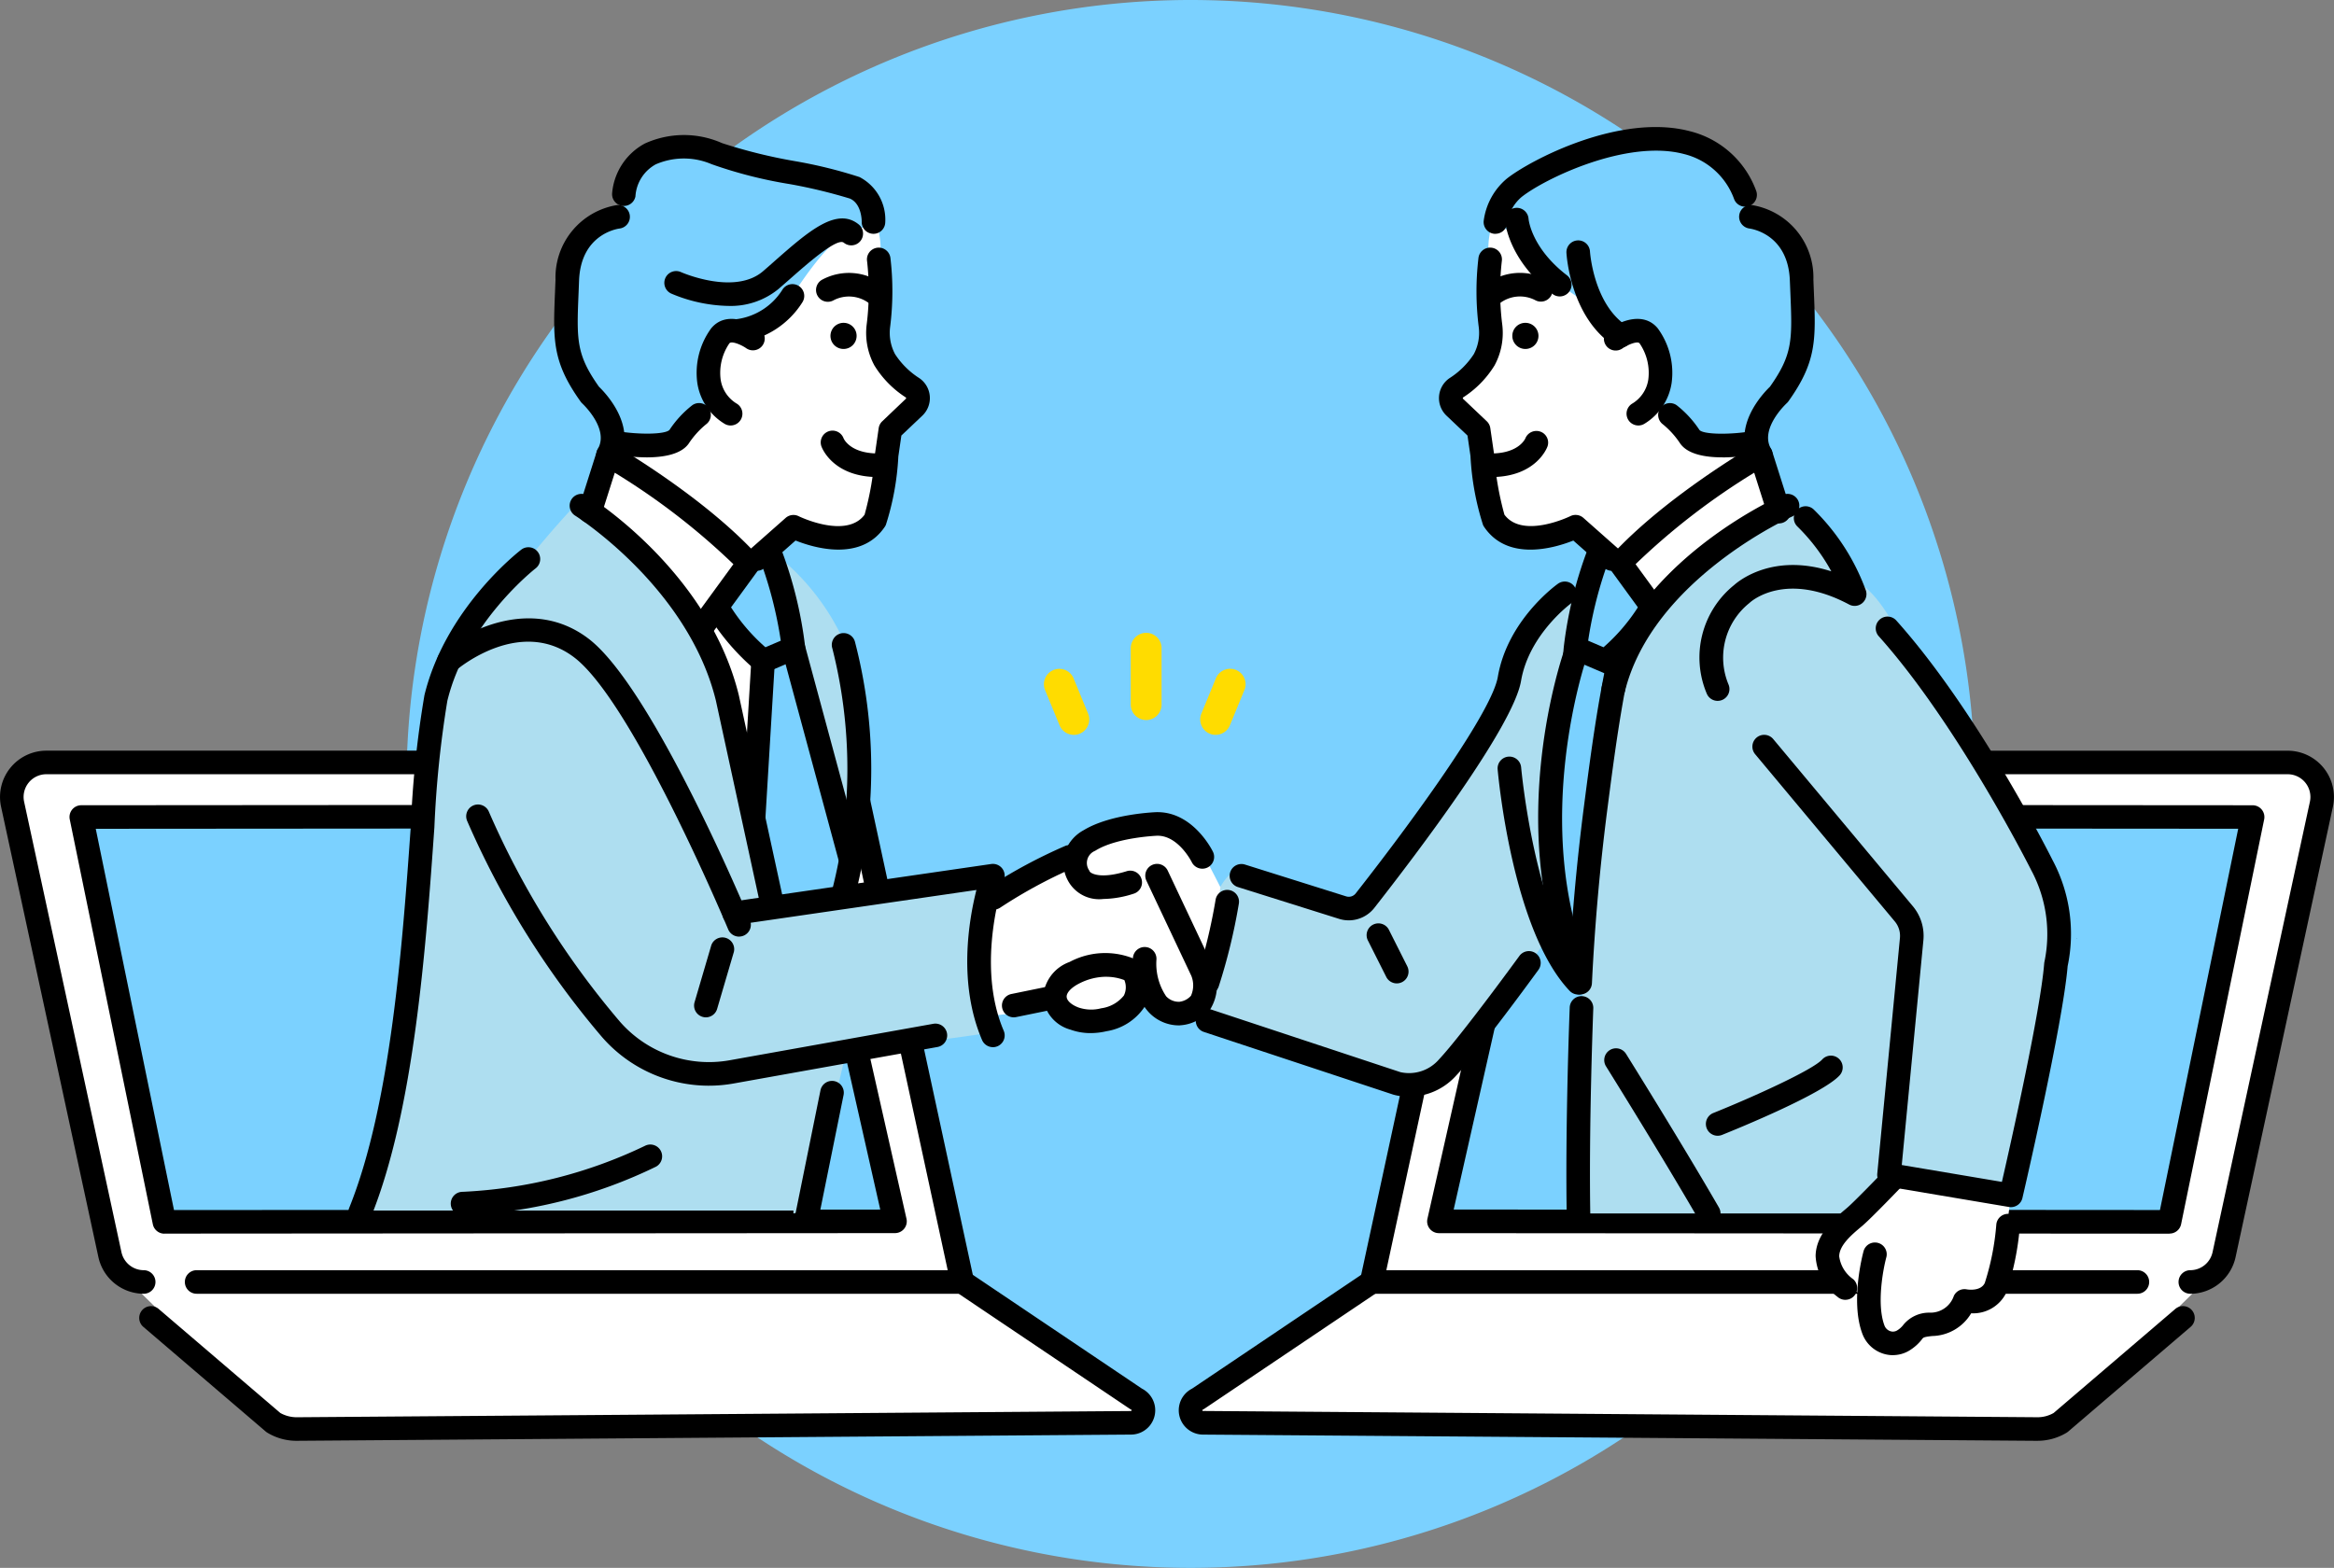
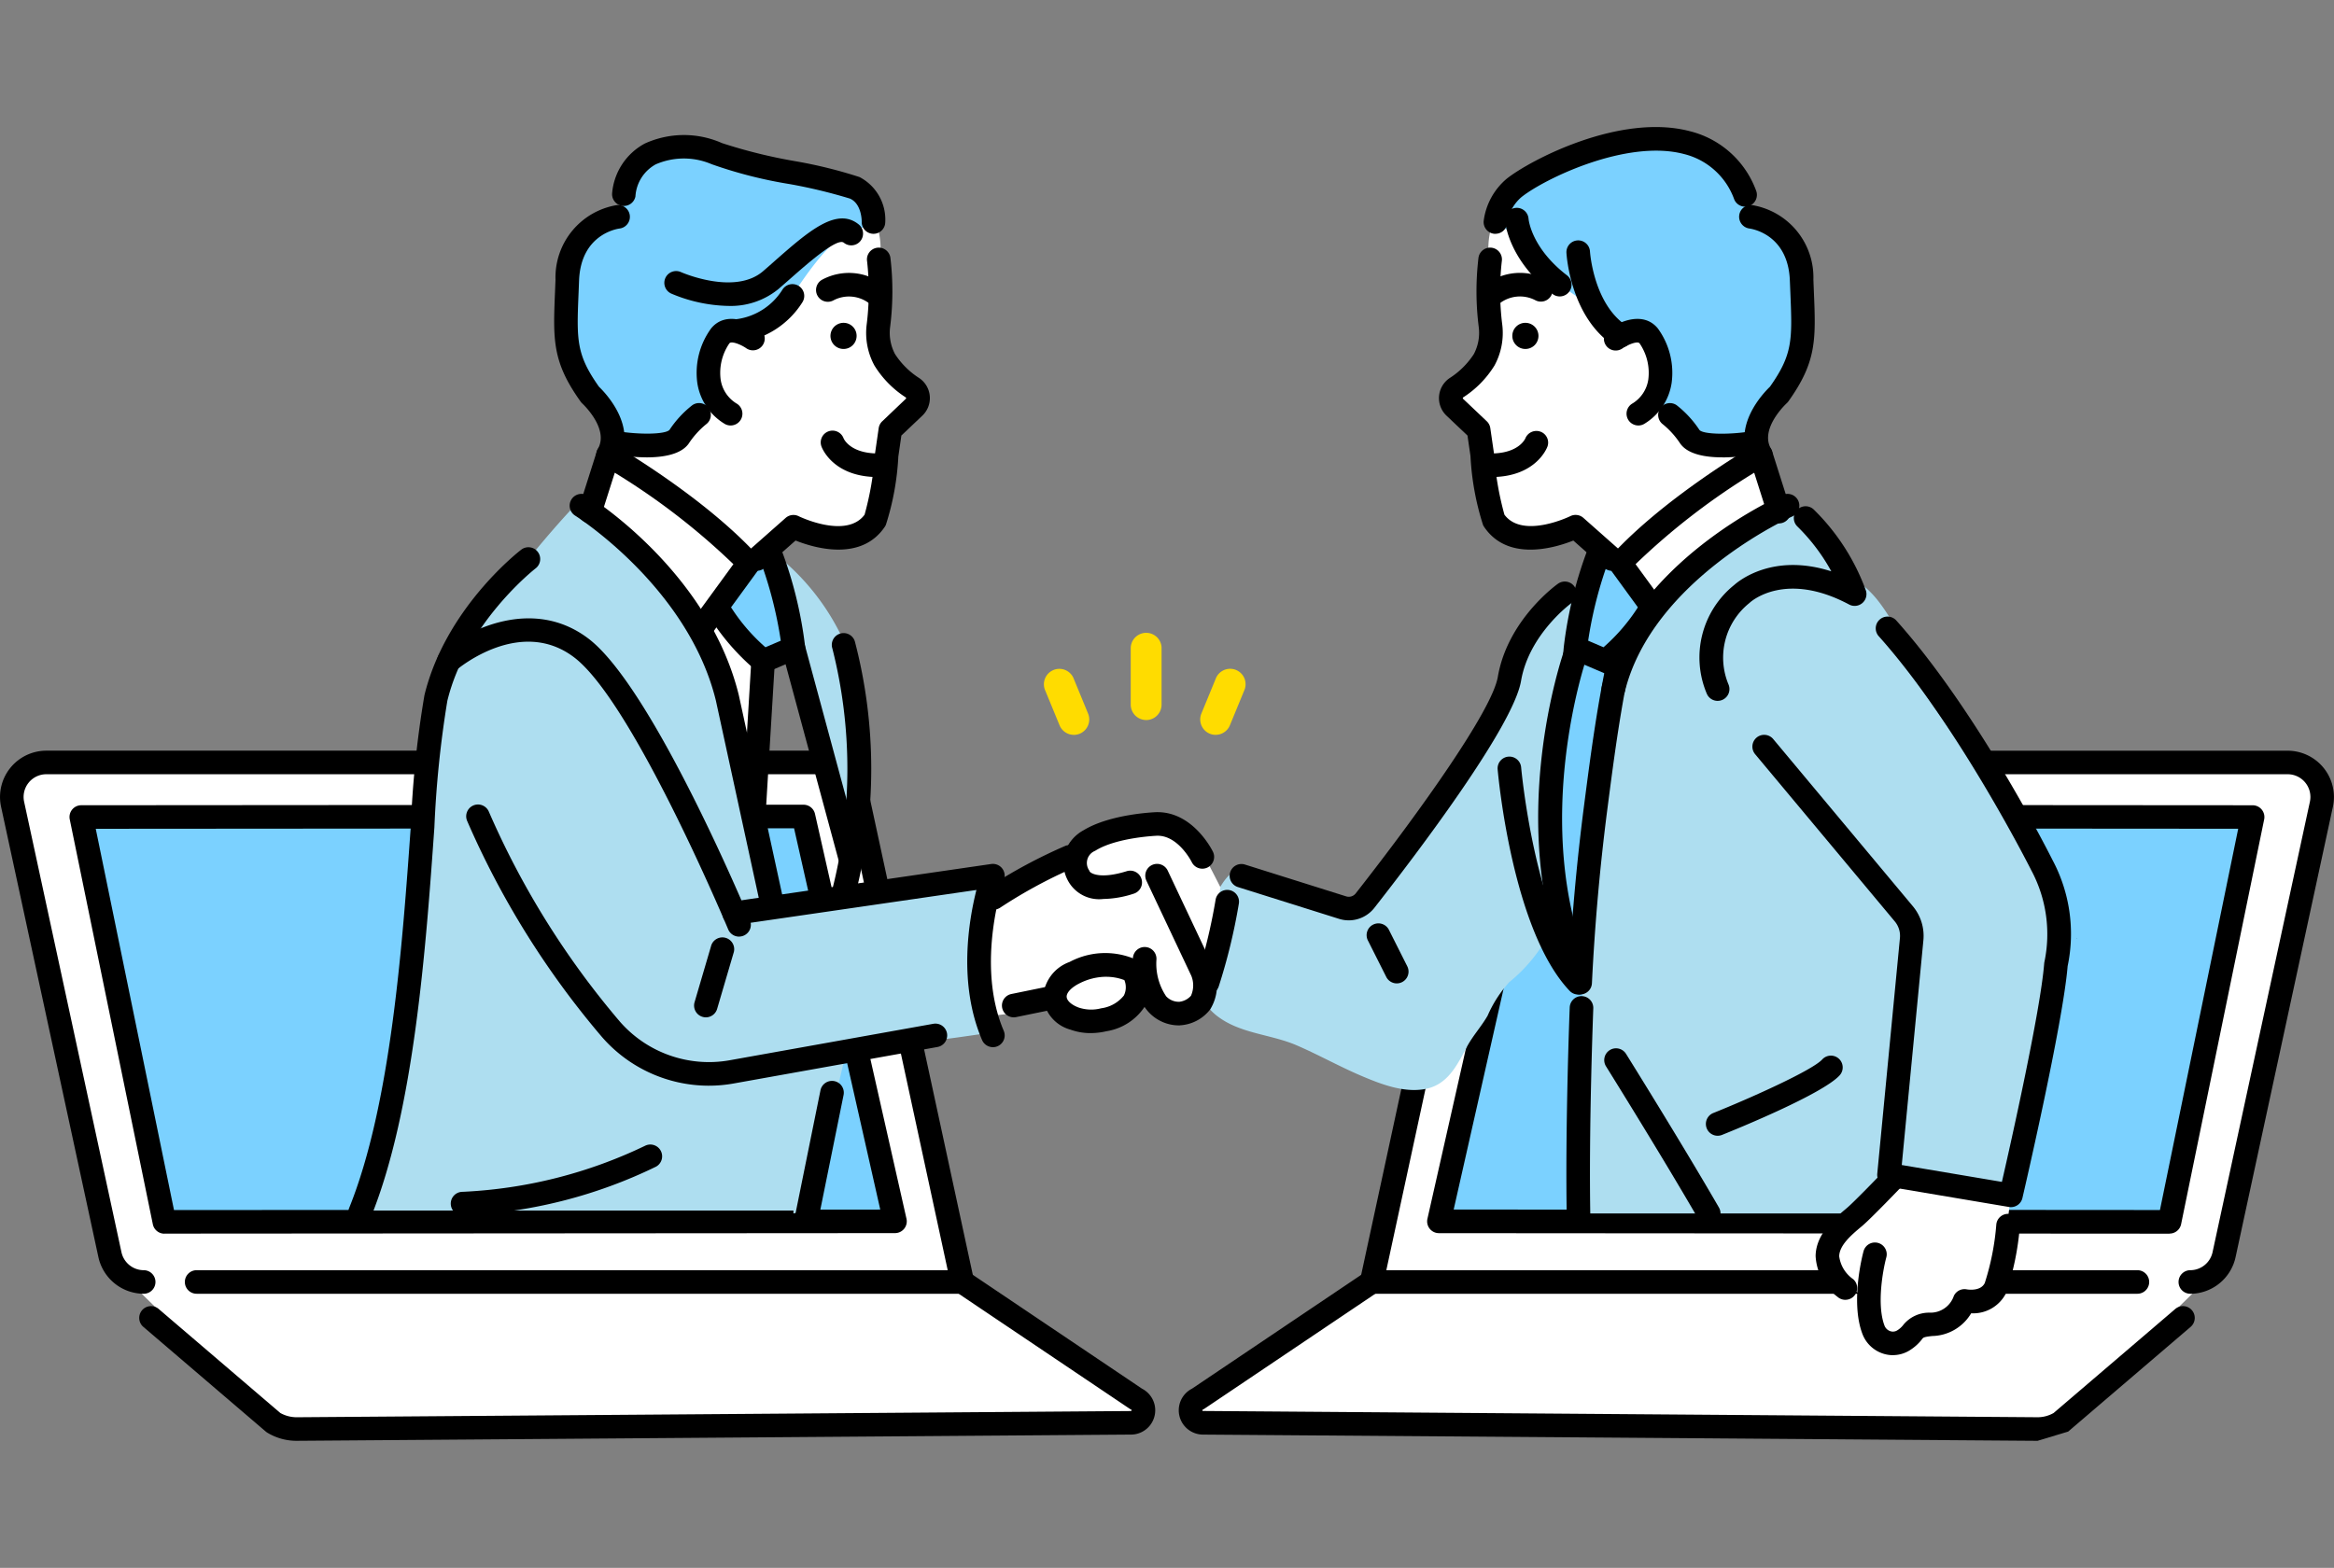
<svg xmlns="http://www.w3.org/2000/svg" width="196.446" height="132" viewBox="0 0 196.446 132">
  <rect x="0" y="0" width="196.446" height="132" fill="#808080" stroke="none" />
  <defs>
    <clipPath id="a">
      <rect width="196.446" height="110.607" fill="none" />
    </clipPath>
  </defs>
  <g transform="translate(-89.277 -1570.129)">
-     <path d="M66,0A66,66,0,1,1,0,66,66,66,0,0,1,66,0Z" transform="translate(123.489 1570.129)" fill="#7bd1ff" />
    <g transform="translate(89.277 1580.825)">
      <g clip-path="url(#a)">
        <path d="M96.061,130.737l-14.627-9.844L72.48,79.445a2.9,2.9,0,0,0-2.839-2.292H4.337A2.905,2.905,0,0,0,1.5,80.672L9.691,118.6a2.885,2.885,0,0,0,.774,1.417h-.009l13,12.715a3.729,3.729,0,0,0,1.959.539l70.217-.523a1.053,1.053,0,0,0,.429-2.012" transform="translate(-0.439 -23.657)" fill="#fff" />
        <path d="M30.125,153.169a4.725,4.725,0,0,1-2.448-.682,1.027,1.027,0,0,1-.131-.094l-10.327-8.833a.993.993,0,0,1,1.29-1.509l10.261,8.777a2.836,2.836,0,0,0,1.373.358l70.216-.524a.082.082,0,0,0,.059-.1,1.368,1.368,0,0,1-.176-.1L85.615,140.62a.992.992,0,0,1,1.108-1.647l14.569,9.806a2.045,2.045,0,0,1-.918,3.866l-70.216.524Z" transform="translate(-5.174 -42.562)" />
        <path d="M81,121.446H16.551a.992.992,0,1,1,0-1.984H79.766L71.071,79.215A1.923,1.923,0,0,0,69.2,77.707H3.9a1.912,1.912,0,0,0-1.87,2.317l8.194,37.929a1.923,1.923,0,0,0,1.869,1.509.992.992,0,1,1,0,1.984,3.919,3.919,0,0,1-3.809-3.074L.089,80.442A3.9,3.9,0,0,1,3.9,75.723H69.2A3.918,3.918,0,0,1,73.011,78.8l8.954,41.449a.992.992,0,0,1-.97,1.2" transform="translate(0 -23.219)" />
        <path d="M16.862,117.843,9.869,83.76l60.786-.042,7.7,34.083Z" transform="translate(-3.026 -25.67)" fill="#7bd1ff" />
        <path d="M16.423,118.4a.991.991,0,0,1-.972-.792L8.458,83.52a.99.99,0,0,1,.971-1.191l60.786-.044h0a.992.992,0,0,1,.968.773l7.7,34.083a.992.992,0,0,1-.967,1.211l-61.494.042ZM10.646,84.312l6.586,32.1,59.444-.042-7.254-32.1Z" transform="translate(-2.587 -25.231)" />
        <path d="M145.138,130.737l14.627-9.844,8.954-41.448a2.9,2.9,0,0,1,2.839-2.292h65.3a2.905,2.905,0,0,1,2.839,3.519L231.507,118.6a2.885,2.885,0,0,1-.774,1.417h.009l-13,12.715a3.729,3.729,0,0,1-1.959.539l-70.217-.523a1.053,1.053,0,0,1-.429-2.012" transform="translate(-44.314 -23.657)" fill="#fff" />
-         <path d="M215.369,153.169h-.033l-70.217-.524a2.045,2.045,0,0,1-.918-3.866l14.569-9.806a.992.992,0,0,1,1.108,1.647l-14.627,9.844a.931.931,0,0,1-.143.079.082.082,0,0,0-.015.112l70.257.529a2.728,2.728,0,0,0,1.372-.358l10.261-8.777a.993.993,0,0,1,1.29,1.509l-10.327,8.833a1.034,1.034,0,0,1-.131.094,4.726,4.726,0,0,1-2.447.682" transform="translate(-43.874 -42.561)" />
+         <path d="M215.369,153.169h-.033l-70.217-.524a2.045,2.045,0,0,1-.918-3.866l14.569-9.806a.992.992,0,0,1,1.108,1.647l-14.627,9.844a.931.931,0,0,1-.143.079.082.082,0,0,0-.015.112l70.257.529a2.728,2.728,0,0,0,1.372-.358l10.261-8.777a.993.993,0,0,1,1.29,1.509l-10.327,8.833" transform="translate(-43.874 -42.561)" />
        <path d="M234.971,121.446a.992.992,0,1,1,0-1.984,1.923,1.923,0,0,0,1.869-1.509l8.194-37.929a1.913,1.913,0,0,0-1.87-2.317h-65.3a1.923,1.923,0,0,0-1.87,1.509L167.3,119.462h63.215a.992.992,0,1,1,0,1.984H166.067a.992.992,0,0,1-.969-1.2L174.051,78.8a3.919,3.919,0,0,1,3.81-3.074h65.3a3.9,3.9,0,0,1,3.81,4.719l-8.194,37.929a3.918,3.918,0,0,1-3.809,3.074" transform="translate(-50.617 -23.219)" />
        <path d="M236.171,117.843l6.993-34.083-60.786-.042-7.7,34.083Z" transform="translate(-53.561 -25.67)" fill="#7bd1ff" />
        <path d="M235.732,118.4h0l-61.5-.043a.992.992,0,0,1-.967-1.211l7.7-34.083a.992.992,0,0,1,.968-.773h0l60.786.042a.993.993,0,0,1,.971,1.192L236.7,117.6a.993.993,0,0,1-.972.793m-60.254-2.026,59.445.042,6.586-32.1-58.776-.042Z" transform="translate(-53.122 -25.232)" />
        <path d="M231.971,83.066l-1.863-6.74-14.152-20.42-6.848-7.012s-9.85-1.084-14.767,14c0,0-4.639,37.7-2.445,43.559h34.619Z" transform="translate(-58.66 -14.987)" fill="#aedef0" />
        <path d="M237.605,129.168s-9.973-3.2-11.96.67c0,0-6.16,4.362,0,8.191,0,0,.547,5.621,3.72,2.607l2.138-.706,2.192-1.875,2.022-.382,1.107-2.439Z" transform="translate(-68.35 -39.225)" fill="#fff" />
        <path d="M189.252,68.626s-1.431,17.673.915,20.325,3.747-23.486,3.747-23.486-2.464-6.947-4.662,3.16" transform="translate(-57.898 -19.36)" fill="#7bd1ff" />
        <path d="M158.573,85.68c-.4-1.861,4.214-5.12,5.274-6.7,1.438-2.142,3.309-4,4.5-6.285a59.539,59.539,0,0,0,2.236-5.969,28.651,28.651,0,0,1,6.4-9.284.149.149,0,0,1,.242.157,26.81,26.81,0,0,0-1.309,5.649c-.363,6.32-1.525,13.319-.672,19.591.207,1.52-.637,2.536-1.438,3.781a12.532,12.532,0,0,1-2.294,2.494c-1.345,1.073-1.559,2.687-2.677,3.994-1.612,1.885-1.781,4.5-4.221,4.944-3.111.569-8.248-2.838-11.214-3.937-1.3-.481-2.693-.668-4-1.13a4.989,4.989,0,0,1-3.112-2.566,6.593,6.593,0,0,1,.239-4.225l.942-3.323a4.311,4.311,0,0,1,1.346-2c1.046-.757,1.063.317,1.731.723,3.823,2.329,8.619,3.352,12.437,1.016" transform="translate(-44.776 -17.601)" fill="#aedef0" />
        <path d="M158.886,85.3c-.1-.619.536-1.342.9-1.777a23.6,23.6,0,0,1,1.9-1.971c.607-.582,1.234-1.147,1.8-1.766.66-.718,1.17-1.563,1.767-2.332a26.146,26.146,0,0,0,4.036-6.226c.955-2.389,1.559-4.847,2.837-7.1a30.8,30.8,0,0,1,2.262-3.427q.632-.833,1.329-1.618.353-.4.723-.778c.089-.092.18-.183.27-.273.277-.274.293-.131.008-.316l-.273-.476a2.762,2.762,0,0,1-.26.906q-.155.512-.295,1.028c-.211.78-.4,1.568-.546,2.364-.271,1.509-.291,3.059-.419,4.585-.3,3.62-.7,7.238-.748,10.874a41.526,41.526,0,0,0,.263,5.308c.188,1.619-.585,2.8-1.506,4.073-.838,1.156-2.079,1.925-2.9,3.071A16.039,16.039,0,0,0,169,91.292a16.831,16.831,0,0,1-1.215,1.772c-.727,1.025-1.116,2.278-1.912,3.252a3.177,3.177,0,0,1-3.233.917c-2.672-.48-5.105-1.968-7.528-3.115a20.553,20.553,0,0,0-3.929-1.378c-1.6-.394-3.485-.859-4.4-2.372-1.144-1.892.239-4.877.8-6.865.205-.725.963-2.977,1.792-2.351.181.137.3.391.479.542a5.762,5.762,0,0,0,.942.577,18.175,18.175,0,0,0,2.341,1.071,11.443,11.443,0,0,0,9.909-.483.552.552,0,0,0-.556-.952,9.709,9.709,0,0,1-7.3.914,15.438,15.438,0,0,1-3.583-1.365,4.142,4.142,0,0,1-1.279-.86c-.23-.266-.392-.552-.734-.688-1.455-.575-2.63,1.763-2.94,2.83-.326,1.123-.647,2.247-.955,3.375-.622,2.27-.691,4.6,1.36,6.14,1.932,1.453,4.47,1.489,6.635,2.424,1.866.806,3.641,1.808,5.515,2.6,1.607.678,3.475,1.4,5.252,1.087,1.934-.338,2.719-1.987,3.56-3.557.5-.937,1.218-1.708,1.745-2.624a10.317,10.317,0,0,1,1.821-2.825,13.185,13.185,0,0,0,3.778-4.954,7.892,7.892,0,0,0,.035-3.483c-.11-1.358-.139-2.723-.119-4.086.042-2.786.288-5.564.537-8.337a59.342,59.342,0,0,1,.772-7.568c.248-1.118.669-2.2.916-3.307.154-.691-.4-1.258-1.071-.846a11.032,11.032,0,0,0-2.3,2.475,32.992,32.992,0,0,0-2.013,2.764,26.952,26.952,0,0,0-2.991,6.34,25.516,25.516,0,0,1-1.475,3.829A21.631,21.631,0,0,1,165.4,75.5a41.766,41.766,0,0,1-3.739,4.547,17.517,17.517,0,0,0-3.472,3.83,2.612,2.612,0,0,0-.365,1.713c.11.7,1.173.4,1.063-.293" transform="translate(-44.558 -17.366)" fill="#aedef0" />
        <path d="M139.139,89.995s-2.063-4.076-2.253-4.148a19.206,19.206,0,0,0-2.149-1.05,29.259,29.259,0,0,0-3.795.242c-.233.052-2.289,1.55-2.289,1.55l-1.736,1.3-.14.394c-.051-.209-.1-.434-.184-.677a11.278,11.278,0,0,1-3.357,1.559c-.594.209-2.164,2.465-2.373,1.871a1.126,1.126,0,0,1-.046-.173c-.059.006-.119.009-.182.012-.065.328-.95.564-1.008.885a30.063,30.063,0,0,0-.776,3.508c-.069,1.543-.321,4.243.776,5.576l1.914-.211a6.31,6.31,0,0,1-.081-.68c-.178-.672-.22-.509.448-.7h1.548a9.212,9.212,0,0,1,1.141-.315,8.651,8.651,0,0,1,.607-.9c.07-.181.465,2.535.609,2.405.112-.147,1.835.689,2,.607,4.074.286,4.055-1.444,4.45-2.729a2.815,2.815,0,0,0-.061-.664l.555.094,2.306,2.812,2.08-.5-.532-4.316,1.426,1.638Z" transform="translate(-36.42 -25.995)" fill="#fff" />
        <path d="M96.963,29.5c.2-.441,1.82-2.455,1.761-2.787-.4-.485-.842-1.885-1.3-2.317l-.532-.8a7.63,7.63,0,0,1-.667-2.563c-.012-.627-.784-1.225-.6-1.9.2-.659-.117-.639.554-.476A12.823,12.823,0,0,0,94.5,17.05l.123-.153.13-.162.288.146c.281.141.517.261.584.284-.023-.164.964-.494.93-.658-.137-.725-1.135-1.151-.41-1.288.206-.039-.159-.971.043-.912a6.326,6.326,0,0,0-.306-2.688,5.537,5.537,0,0,0-.553.655c-.029-.449-.051-.777-.058-.829-.01-.069-.019-.132-.028-.2-3.76.968-7.169,3.517-6.966,7.185A11.653,11.653,0,0,0,85.4,20.547c-3.675-1.47-3.675,2.94-3.675,5.88.735,2.2-2.2,1.47-2.2,2.94-2.036.678-3.452.738-5.392,1.32.174.339.4.77.648,1.229-.355-.2-.7-.4-1.012-.582L72.093,35.57c3.085,2.249,6.455,6.733,8.684,9.833l3.12-3.6.885-1.965c.11.108.225.223.335.329l3.375-2.719c.3-.485.057-.876.608-.736,1.561.507,3.515,1.914,5.1,1.063a3.91,3.91,0,0,0,2-2.95c.015-.107.337-1.632.35-1.738-.354-.144.119-2.672.57-2.443.078.041-.345-.725-.162-1.147m-19.6,3.882h0c.143-.006.324,0,.519,0,.424.345.844.7,1.261,1.065-.591-.371-1.19-.726-1.779-1.066" transform="translate(-22.106 -3.449)" fill="#fff" />
        <path d="M59.629,52.818c-1.564,1.313-2.368,3.207-3.544,4.875a19.883,19.883,0,0,1,5.586-1.641c4.083.108,7.214,3.484,9.159,6.847,2.031,3.511,3.688,7.221,5.581,10.815.973,1.851,1.688,4.275,2.689,6.111l2.323-.8c-.13-.147,0-.72-.049-.911-1.738-6.369-1.645-12.367-4.061-18.546-1.9-4.876-5.978-9.374-10.129-12.409-.267-.19-1.545-.86-1.609-1.182-1.011,1.054-2.425,2.685-3.353,3.819.551.288-.472.682-.761,1.232a4.177,4.177,0,0,1-.449.734" transform="translate(-17.197 -14.097)" fill="#aedef0" />
        <path d="M95.419,87.343l-.082-.285a32.578,32.578,0,0,1,.693-4.335l-19.919,2.5c-.409.53-.559,1.531-1.089,1.122-.131-.1.2-.447.122-.592-1.722-4.7-4.4-9.2-6.651-13.89-1.69-3.528-3.791-7.423-7.251-9.545C57.448,59.993,52.835,61,51.12,64.491c-.1.378-.838,3.928-.917,4.318a101.012,101.012,0,0,0-1.657,13.915,95.24,95.24,0,0,1-1.439,15.72,95.392,95.392,0,0,1-3.563,11.5H80.133c0,.087,0,.159,0,.243.325-.053.651-.1.978-.132l2.018-8.788c.119-.614-.071-2.1.542-1.982a1.119,1.119,0,0,1,.244.076l.592-2.516A12.618,12.618,0,0,0,90.327,95.2c.666-.181.756-.294.937.372.069.253,4.542-.492,5.3-.57-1.245-1.984-1.27-5.514-1.141-7.658m-18.36,11.1c-2.658.447-4.946,1-7.564,0a7.788,7.788,0,0,1-3.079-1.862c-5.322-5.74-8.884-12-12.832-18.729-.343-.609-.609-.758,0-1.1.594-.335-.066.064.288.648C57.561,83.689,61,89.664,65.764,95.2c.747.868,2.685,1.41,3.753,1.912,2.527,1.188,6.111.553,8.712.13a42.142,42.142,0,0,1,5.447-.35c-2.144.5-4.526,1.2-6.617,1.552" transform="translate(-13.352 -18.724)" fill="#aedef0" />
        <path d="M96.576,60.781c1.176,3.622,3.121,10.3,4.16,13.98.294-3.952.726-10.247-.867-13.718a1.4,1.4,0,0,1,.22-1.717,19.67,19.67,0,0,0-5.231-6.872c.573,1.7.342,4.2.628,5.971.142.552,1.577,2.061,1.09,2.357" transform="translate(-29.087 -16.084)" fill="#aedef0" />
        <path d="M121.613,92.71a1.013,1.013,0,0,0-.107.315,2.859,2.859,0,0,1-.044.288c.062,0,.122-.006.181-.012a1.445,1.445,0,0,1-.03-.592" transform="translate(-37.244 -28.427)" fill="#7bd1ff" />
        <path d="M94.487,8.983c-.231-1.611-.569-2.671-2.248-3.029l-6.13-1.9C84.481,3.706,74.937-.369,75.1,3.195c.054.615-.325,1.727-.392,1.114-.294-2.645-1.2,1.939-1.23,1.939.519.45-.4,1.4-.847,1.921-.161.186-.191.838-.428.9-4.437,1.094-4.32,7.947-3.058,11.341.8,2.154,3,4.456,3.486,6.683a6.253,6.253,0,0,1,.364.677c1.94-.582,3.357-.641,5.392-1.32,0-1.47,2.94-.735,2.2-2.94,0-2.94,0-7.35,3.675-5.88A11.653,11.653,0,0,1,87.14,15.52c3.737-5.881,5.361-6.663,7.348-6.536" transform="translate(-20.968 -0.534)" fill="#7bd1ff" />
        <path d="M121.43,92.547a.937.937,0,0,1,.213-.135c.01-.031.019-.06.031-.089a1.661,1.661,0,0,1-.243.225" transform="translate(-37.234 -28.309)" fill="#7bd1ff" />
-         <path d="M98.3,84.31c.071-.462,1.085-2.659,1.161-3.133-.674-3.049-1.66-5.788-2.566-8.791-.22-.728.008-.993-.219-1.719-.333-1.064-1.628-5.274-1.97-6.334,0,1.08-1.9-.419-1.914.66-.007.611-.285,5.389-.293,6-.041,2.863-.348,3.492-.305,6.355.006.182,1.025,4.476.954,4.644.112.449-.487,1.416-.367,1.861.088.291,1.117.842.978,1.113l3.669-.762" transform="translate(-28.266 -19.726)" fill="#7bd1ff" />
        <path d="M141,91.31a12.944,12.944,0,0,0,.252-1.787,1.111,1.111,0,0,1-.481-.723,3.721,3.721,0,0,0-2.846-2.468c-1.019-.123-4.5.769-4.838,1.8-.668,2.042,3.743.274,4.41.017a1.033,1.033,0,0,1,1.369.511c.012.027.024.055.035.083a1.274,1.274,0,0,1,.2.313c.527,1.211,1.081,2.408,1.636,3.606.114-.456.189-.946.264-1.351" transform="translate(-40.788 -26.468)" fill="#fff" />
        <path d="M252.079,98.449c.012.147.05.13,0,0" transform="translate(-77.295 -30.187)" fill="#7bd1ff" />
        <path d="M87.88,56.894a22.8,22.8,0,0,0,3.65,4.657L93.6,60.509a39.641,39.641,0,0,0-2.192-8.056,2.314,2.314,0,0,1-1.743.613l-2.242,3.247a2.275,2.275,0,0,1,.459.575" transform="translate(-26.807 -16.084)" fill="#7bd1ff" />
        <path d="M90.547,64.149c-.1-.053-3.581-3.961-3.66-4.038-.752-.729-.235,1.039-.889.22a90.185,90.185,0,0,1,3,10.7c.674.582,1.077-.986.9-5.894Z" transform="translate(-26.369 -18.376)" fill="#fff" />
        <path d="M121.638,92.412a.943.943,0,0,0-.213.135,1.657,1.657,0,0,0,.243-.225c-.012.03-.021.059-.03.089" transform="translate(-37.232 -28.309)" />
        <path d="M252.083,98.446c.051.13.012.147,0,0" transform="translate(-77.296 -30.186)" />
        <path d="M43.271,108.015a.992.992,0,0,1-.919-1.365c3.526-8.732,4.488-22.28,5.191-32.172a86.363,86.363,0,0,1,1.145-11c1.773-7.282,7.886-12.051,8.146-12.25a.992.992,0,0,1,1.21,1.573c-.058.045-5.824,4.557-7.427,11.147a88.26,88.26,0,0,0-1.093,10.671c-.712,10.024-1.688,23.753-5.331,32.775a.992.992,0,0,1-.92.621" transform="translate(-12.964 -15.645)" />
        <path d="M78.469,86.451a.992.992,0,0,1-.916-.611c-.08-.191-8-19.107-12.953-22.891-4.51-3.445-9.707.874-9.926,1.059a.992.992,0,0,1-1.286-1.51c2.268-1.937,7.784-4.666,12.418-1.125,5.369,4.1,13.247,22.9,13.579,23.7a.992.992,0,0,1-.915,1.374" transform="translate(-16.264 -18.292)" />
        <path d="M110.456,104.9a.992.992,0,0,1-.912-.6c-2.027-4.743-1.123-10.068-.474-12.634L88.821,94.609a.992.992,0,0,1-.285-1.964l21.777-3.164a.993.993,0,0,1,1.078,1.314c-.025.07-2.447,7.051-.023,12.725a.992.992,0,0,1-.912,1.383" transform="translate(-26.887 -27.435)" />
        <path d="M77.025,105.933a11.932,11.932,0,0,1-9-4.093A72.547,72.547,0,0,1,56.676,83.651a.992.992,0,0,1,1.817-.8,70.587,70.587,0,0,0,11.035,17.689,9.951,9.951,0,0,0,9.226,3.254L95.9,100.723a.992.992,0,1,1,.349,1.953L79.1,105.747a11.772,11.772,0,0,1-2.079.185" transform="translate(-17.353 -25.223)" />
        <path d="M85.247,105.1a1.01,1.01,0,0,1-.28-.041.992.992,0,0,1-.673-1.231l1.41-4.8a.992.992,0,0,1,1.9.56l-1.41,4.8a.993.993,0,0,1-.952.713" transform="translate(-25.835 -30.145)" />
        <path d="M55.716,129.505a.992.992,0,0,1-.009-1.984,39.571,39.571,0,0,0,15.4-3.893A.993.993,0,0,1,72,125.4a40.847,40.847,0,0,1-16.273,4.1Z" transform="translate(-16.78 -37.876)" />
        <path d="M97.421,128.55a1.028,1.028,0,0,1-.2-.02.993.993,0,0,1-.775-1.17l2.177-10.745a.992.992,0,0,1,1.945.394l-2.177,10.746a.993.993,0,0,1-.971.8" transform="translate(-29.567 -35.514)" />
        <path d="M86.079,79.536a.993.993,0,0,1-.969-.782L81.456,61.937c-2.339-9.532-11.743-15.5-11.838-15.56a.992.992,0,0,1,1.05-1.684c.415.258,10.181,6.441,12.721,16.8L87.05,78.333a.992.992,0,0,1-.759,1.18,1,1,0,0,1-.211.023" transform="translate(-21.204 -13.658)" />
        <path d="M80.537,54.965a.991.991,0,0,1-.8-1.576l3.515-4.82a57.669,57.669,0,0,0-9.984-7.7l-1.133,3.565a.992.992,0,1,1-1.892-.6l1.515-4.768a.993.993,0,0,1,1.442-.558c.307.178,7.579,4.407,12.067,9.307a.992.992,0,0,1,.075,1.248l-.3.414-3.706,5.081a.989.989,0,0,1-.8.408" transform="translate(-21.524 -11.766)" />
        <path d="M90.413,61.613l-.469-.413a19.474,19.474,0,0,1-3.84-4.422.992.992,0,0,1,1.784-.868,15.755,15.755,0,0,0,2.907,3.382l1.292-.552a34.4,34.4,0,0,0-1.765-6.856.992.992,0,0,1,1.852-.714,34.578,34.578,0,0,1,1.966,8.106l.064.718Z" transform="translate(-26.371 -15.495)" />
        <path d="M91.054,78.466h-.061a.993.993,0,0,1-.93-1.05l.789-13.069a1.006,1.006,0,0,1,1.05-.931.993.993,0,0,1,.93,1.05l-.789,13.069a.992.992,0,0,1-.989.933" transform="translate(-27.615 -19.444)" />
        <path d="M100.626,81.4a.992.992,0,0,1-.957-.734L94.917,63.088a.992.992,0,1,1,1.916-.517l4.752,17.581a.993.993,0,0,1-.7,1.217,1.02,1.02,0,0,1-.26.035" transform="translate(-29.094 -18.961)" />
        <path d="M101.965,84.31a.974.974,0,0,1-.239-.03.992.992,0,0,1-.725-1.2,41.264,41.264,0,0,0,.017-20.343.992.992,0,0,1,1.892-.6,42.472,42.472,0,0,1,.017,21.421.992.992,0,0,1-.962.754" transform="translate(-30.961 -18.84)" />
        <path d="M91.441,41.851a.992.992,0,0,1-.658-1.735L93.857,37.4a.99.99,0,0,1,1.1-.146c.038.02,4.009,1.947,5.546-.127a25.713,25.713,0,0,0,.876-5.134l.311-2.152a.991.991,0,0,1,.3-.578L104,27.347l-.012-.083a8.48,8.48,0,0,1-2.658-2.7,5.74,5.74,0,0,1-.65-3.45,22.487,22.487,0,0,0,.032-5.34.992.992,0,1,1,1.965-.278,23.952,23.952,0,0,1-.026,5.846,3.827,3.827,0,0,0,.417,2.267,6.78,6.78,0,0,0,2.052,2.028,2.036,2.036,0,0,1,.244,3.152L103.6,30.462l-.256,1.769a22.5,22.5,0,0,1-1.048,5.748.976.976,0,0,1-.089.163c-2,2.972-5.971,1.773-7.513,1.159l-2.6,2.3a.988.988,0,0,1-.657.249" transform="translate(-27.734 -4.49)" />
        <path d="M96.3,9.284h-.035a.992.992,0,0,1-.957-1.021c0-.044.01-1.5-.988-1.943A43.757,43.757,0,0,0,89.252,5.1a37.476,37.476,0,0,1-6.581-1.678,5.936,5.936,0,0,0-4.7.015,3.308,3.308,0,0,0-1.708,2.7A.992.992,0,0,1,74.3,5.875a5.258,5.258,0,0,1,2.746-4.188,7.929,7.929,0,0,1,6.51-.037,43.715,43.715,0,0,0,6.1,1.511,39.013,39.013,0,0,1,5.471,1.347,4.042,4.042,0,0,1,2.162,3.819.992.992,0,0,1-.991.958" transform="translate(-22.78 -0.296)" />
        <path d="M71.8,31.5a.993.993,0,0,1-.858-1.489c.992-1.713-1.3-3.827-1.322-3.849A1.03,1.03,0,0,1,69.483,26c-2.385-3.344-2.308-5.192-2.141-9.242l.04-1.005a6.172,6.172,0,0,1,5.143-6.274.992.992,0,0,1,.252,1.968c-.341.048-3.267.571-3.412,4.381l-.04,1.012c-.164,3.97-.215,5.2,1.717,7.929.547.526,3.28,3.37,1.622,6.233a.993.993,0,0,1-.86.5" transform="translate(-20.627 -2.904)" />
        <path d="M76.813,38.083a17.869,17.869,0,0,1-2.918-.272.992.992,0,0,1,.337-1.955c1.963.336,4.161.3,4.523-.085a8.732,8.732,0,0,1,1.928-2.086.992.992,0,0,1,1.145,1.62,7.235,7.235,0,0,0-1.449,1.607c-.636.917-2.115,1.172-3.566,1.172" transform="translate(-22.406 -10.273)" />
        <path d="M87.422,32.269a.982.982,0,0,1-.534-.157,4.857,4.857,0,0,1-2.265-3.394,6.347,6.347,0,0,1,1.161-4.625c1.177-1.435,3.144-.634,4.121.067a.993.993,0,0,1-1.154,1.615c-.453-.32-1.253-.641-1.431-.424a4.389,4.389,0,0,0-.736,3.056,2.849,2.849,0,0,0,1.375,2.034.993.993,0,0,1-.536,1.828" transform="translate(-25.928 -7.143)" />
        <path d="M89.275,23.987a.992.992,0,0,1-.091-1.98,5.386,5.386,0,0,0,3.745-2.473A.992.992,0,0,1,94.606,20.6a7.394,7.394,0,0,1-5.244,3.387c-.03,0-.058,0-.087,0" transform="translate(-27.07 -5.849)" />
        <path d="M86.009,18.462a12.9,12.9,0,0,1-4.782-1.037.992.992,0,0,1,.815-1.809c.045.019,4.519,1.989,6.914-.08.348-.3.691-.6,1.025-.9C92.752,12.205,95.148,10.1,97,11.6a.992.992,0,0,1-1.249,1.543c-.548-.451-3,1.7-4.463,2.988-.339.3-.686.6-1.038.907a6.337,6.337,0,0,1-4.243,1.423" transform="translate(-24.727 -3.403)" />
        <path d="M104.154,20.487a.984.984,0,0,1-.6-.2,2.8,2.8,0,0,0-3-.282.992.992,0,0,1-1-1.714,4.768,4.768,0,0,1,5.2.418.992.992,0,0,1-.6,1.781" transform="translate(-30.378 -5.428)" />
        <path d="M104.436,40.774c-3.774,0-4.705-2.459-4.745-2.57a.992.992,0,0,1,1.86-.691c.04.092.668,1.434,3.381,1.259a.992.992,0,0,1,.134,1.98q-.328.022-.63.021" transform="translate(-30.55 -11.307)" />
        <path d="M120.18,92.623a.992.992,0,0,1-.535-1.829,43.833,43.833,0,0,1,6.6-3.554.992.992,0,1,1,.6,1.892,41.247,41.247,0,0,0-6.129,3.334.986.986,0,0,1-.533.157" transform="translate(-36.546 -26.736)" />
        <path d="M122.619,106.913a.992.992,0,0,1-.2-1.964l3.421-.7a.992.992,0,1,1,.4,1.944l-3.422.7a.992.992,0,0,1-.2.021" transform="translate(-37.294 -31.959)" />
        <path d="M130.617,107.042a4.915,4.915,0,0,1-1.694-.291,3.148,3.148,0,0,1-2.305-2.659,3.355,3.355,0,0,1,2.229-3.039,6.371,6.371,0,0,1,6.11.06.994.994,0,0,1,.45.831v.235a3.428,3.428,0,0,1-.275,2.692,4.734,4.734,0,0,1-3.177,2.012,5.846,5.846,0,0,1-1.337.158m1.308-4.743a5,5,0,0,0-2.208.537c-.7.342-1.136.794-1.117,1.154.017.327.412.68,1.007.9a3.315,3.315,0,0,0,1.9.064,2.938,2.938,0,0,0,1.911-1.076,1.571,1.571,0,0,0,.049-1.274l-.006-.022a4.253,4.253,0,0,0-1.532-.28" transform="translate(-38.824 -30.76)" />
        <path d="M141.46,103.064a3.485,3.485,0,0,1-2.6-1.1c-1.47-1.581-1.358-4.264-1.341-4.564a.992.992,0,0,1,1.981.114,4.928,4.928,0,0,0,.816,3.1,1.463,1.463,0,0,0,1.117.462,1.545,1.545,0,0,0,.972-.507,2.14,2.14,0,0,0,.028-1.683l-3.782-8.014a.992.992,0,0,1,1.794-.847l3.814,8.082a.891.891,0,0,1,.052.134,3.859,3.859,0,0,1-.294,3.485,3.463,3.463,0,0,1-2.558,1.333" transform="translate(-42.165 -27.431)" />
        <path d="M132.447,90.5a2.98,2.98,0,0,1-2.984-1.55,3.149,3.149,0,0,1-.232-2.452,3.367,3.367,0,0,1,1.566-1.794c2.26-1.368,5.974-1.508,6.132-1.514h.077c3.009,0,4.6,3.2,4.663,3.332a.992.992,0,0,1-1.783.872c-.011-.023-1.119-2.219-2.868-2.219h-.037c-.017,0-3.37.13-5.178,1.24a.84.84,0,0,1-.085.046,1.1,1.1,0,0,0-.466,1.631c.036.073.022.011.04.09.112.18.94.655,3.1-.015a.992.992,0,1,1,.589,1.894,8.579,8.579,0,0,1-2.529.438" transform="translate(-39.58 -25.51)" />
        <path d="M103.014,24.869a1.1,1.1,0,1,1-1.095-1.095,1.095,1.095,0,0,1,1.095,1.095" transform="translate(-30.916 -7.29)" />
        <path d="M178.658,30.642c.452-.228.924,2.3.571,2.443.012.106.335,1.631.349,1.738a3.909,3.909,0,0,0,2,2.95c1.589.851,3.543-.556,5.1-1.063.552-.14.311.251.608.736l3.375,2.719.334-.329.885,1.965,1.856,2.142c2.229-3.1,6.863-6.125,9.948-8.375l-1.671-4.236c-.313.186-.657.381-1.012.582.251-.459.474-.89.648-1.229-1.94-.582-3.357-.642-5.392-1.32,0-1.47-2.94-.735-2.2-2.94,0-2.94,0-7.35-3.675-5.88a11.641,11.641,0,0,0-2.877-2.113c.2-3.669-3.205-6.217-6.966-7.185-.009.064-.018.128-.028.2-.007.051-.028.38-.058.829a5.467,5.467,0,0,0-.553-.655,6.31,6.31,0,0,0-.305,2.688c.2-.058-.164.874.042.912.725.137-.273.562-.409,1.288-.035.164.952.494.929.658.067-.024.3-.143.584-.284l.288-.146.13.162.123.153a12.787,12.787,0,0,0-1.678,1.605c.67-.163.349-.183.553.476.18.673-.591,1.271-.6,1.9a7.665,7.665,0,0,1-.667,2.563l-.533.8c-.454.432-.9,1.831-1.3,2.317-.059.331,1.564,2.346,1.761,2.787.183.422-.241,1.188-.162,1.147m17.987,3.8c.417-.366.838-.72,1.261-1.065.194,0,.375-.008.518,0h0c-.589.34-1.188.7-1.779,1.066" transform="translate(-54.291 -3.449)" fill="#fff" />
        <path d="M215.342,51.758a4.132,4.132,0,0,1-.448-.733c-.288-.551-1.311-.944-.761-1.232-.928-1.135-2.342-2.765-3.353-3.819-.064.321-1.342.992-1.608,1.181-4.152,3.035-8.225,7.534-10.13,12.41-2.416,6.178-2.323,12.177-4.061,18.545-.049.191.081.764-.049.912l2.324.8c1-1.835,1.715-4.26,2.689-6.11,1.892-3.594,3.55-7.3,5.581-10.815,1.945-3.364,5.075-6.74,9.159-6.848a19.869,19.869,0,0,1,5.587,1.641c-1.176-1.669-1.981-3.563-3.545-4.876" transform="translate(-59.771 -14.097)" fill="#aedef0" />
        <path d="M181.53,9.137c.231-1.611.569-2.671,2.248-3.029l5.354-3.323c1.629-.344,11.1-1.274,11.79.563-.054.615.325,1.727.392,1.114.294-2.645,1.2,1.939,1.23,1.939-.519.45.4,1.4.847,1.921.161.186.191.838.428.9,4.437,1.094,4.32,7.947,3.058,11.341-.8,2.154-3,4.456-3.486,6.683a6.246,6.246,0,0,0-.364.677c-1.94-.582-3.357-.641-5.392-1.32,0-1.47-2.94-.735-2.2-2.94,0-2.94,0-7.35-3.675-5.88a29.848,29.848,0,0,0-4.44-3.544c-4-3.019-3.8-5.231-5.785-5.105" transform="translate(-55.662 -0.688)" fill="#7bd1ff" />
        <path d="M196.946,56.889a2.279,2.279,0,0,1,.459-.576l-2.242-3.247a2.31,2.31,0,0,1-1.742-.612,39.534,39.534,0,0,0-2.192,8.055l2.072,1.043a22.8,22.8,0,0,0,3.65-4.657" transform="translate(-58.636 -16.084)" fill="#7bd1ff" />
        <path d="M195.4,61.971a.994.994,0,0,1-.964-1.229c2.561-10.437,14.71-15.889,15.226-16.115a.992.992,0,0,1,.8,1.816c-.118.053-11.773,5.293-14.1,14.772a.992.992,0,0,1-.963.756" transform="translate(-59.609 -13.658)" />
        <path d="M198.792,52.972a.989.989,0,0,1-.8-.408l-2.549-3.5a.991.991,0,0,1,.074-1.248c4.488-4.9,11.76-9.129,12.068-9.307a.992.992,0,0,1,1.441.558l1.514,4.768a.992.992,0,1,1-1.891.6l-1.133-3.566a57.645,57.645,0,0,0-9.983,7.7l2.061,2.827a.991.991,0,0,1-.8,1.576" transform="translate(-59.871 -11.766)" />
        <path d="M193.522,61.613l-3.791-1.619.064-.718a34.58,34.58,0,0,1,1.966-8.106.992.992,0,0,1,1.852.714,34.405,34.405,0,0,0-1.765,6.856l1.292.552a15.8,15.8,0,0,0,2.907-3.382.992.992,0,0,1,1.784.868,19.474,19.474,0,0,1-3.84,4.422Z" transform="translate(-58.177 -15.495)" />
        <path d="M189.24,41.851a.988.988,0,0,1-.657-.249l-2.6-2.3c-1.543.614-5.516,1.813-7.514-1.159a.977.977,0,0,1-.089-.163,22.756,22.756,0,0,1-1.053-5.79l-.251-1.726-1.767-1.676a2.036,2.036,0,0,1,.245-3.151,6.784,6.784,0,0,0,2.053-2.028,3.827,3.827,0,0,0,.417-2.267A23.964,23.964,0,0,1,178,15.494a.992.992,0,1,1,1.965.279A22.449,22.449,0,0,0,180,21.112a5.742,5.742,0,0,1-.65,3.451,8.466,8.466,0,0,1-2.658,2.7l-.012.083,2.016,1.912a.99.99,0,0,1,.3.578l.306,2.11a26.111,26.111,0,0,0,.882,5.178c1.539,2.07,5.507.145,5.547.124a.994.994,0,0,1,1.1.146l3.074,2.721a.992.992,0,0,1-.658,1.735" transform="translate(-53.561 -4.489)" />
        <path d="M181.093,8.988c-.03,0-.061,0-.092,0a.991.991,0,0,1-.9-1.079,5.567,5.567,0,0,1,1.946-3.564C184,2.793,191.562-1.192,197.444.347a7.988,7.988,0,0,1,5.58,4.99.992.992,0,1,1-1.837.75,6.02,6.02,0,0,0-4.246-3.82c-4.808-1.261-11.718,2.085-13.657,3.628a3.563,3.563,0,0,0-1.205,2.192.992.992,0,0,1-.987.9" transform="translate(-55.224 0)" />
        <path d="M212.941,31.5a.99.99,0,0,1-.859-.5c-1.659-2.864,1.074-5.708,1.621-6.233,1.932-2.734,1.882-3.958,1.718-7.929l-.042-1.012c-.145-3.815-3.078-4.334-3.412-4.381a1,1,0,0,1-.85-1.114.983.983,0,0,1,1.1-.854,6.172,6.172,0,0,1,5.143,6.274l.04,1c.168,4.05.243,5.9-2.141,9.243a.994.994,0,0,1-.144.161c-.021.02-2.312,2.135-1.32,3.847a.993.993,0,0,1-.858,1.49m1.514-6.074h0Z" transform="translate(-64.732 -2.903)" />
        <path d="M206.693,38.083c-1.451,0-2.93-.255-3.566-1.172a7.214,7.214,0,0,0-1.454-1.61.992.992,0,0,1,1.15-1.616,8.775,8.775,0,0,1,1.934,2.1c.357.373,2.555.415,4.515.076a.992.992,0,1,1,.338,1.955,17.875,17.875,0,0,1-2.918.272" transform="translate(-61.713 -10.273)" />
        <path d="M197.592,32.269a.993.993,0,0,1-.536-1.828,2.849,2.849,0,0,0,1.375-2.034,4.389,4.389,0,0,0-.736-3.056c-.182-.223-1.036.141-1.429.422a.992.992,0,0,1-1.157-1.613c.978-.7,2.944-1.5,4.121-.067a6.347,6.347,0,0,1,1.161,4.625,4.857,4.857,0,0,1-2.265,3.394.982.982,0,0,1-.534.157" transform="translate(-59.699 -7.143)" />
        <path d="M180.72,20.487a.992.992,0,0,1-.6-1.781,4.766,4.766,0,0,1,5.2-.418.992.992,0,0,1-1,1.713,2.8,2.8,0,0,0-3,.282.985.985,0,0,1-.6.2" transform="translate(-55.109 -5.428)" />
        <path d="M180.314,40.781q-.3,0-.63-.021a.992.992,0,0,1,.134-1.98c2.739.184,3.357-1.2,3.382-1.262a1.006,1.006,0,0,1,1.28-.554.981.981,0,0,1,.579,1.248c-.04.11-.969,2.57-4.744,2.57" transform="translate(-54.813 -11.314)" />
        <path d="M183.579,24.869a1.1,1.1,0,1,0,1.095-1.095,1.095,1.095,0,0,0-1.095,1.095" transform="translate(-56.291 -7.29)" />
        <path d="M190.087,91.267a.993.993,0,0,1-.919-.617c-5.259-12.854-.452-26.877-.245-27.468a.992.992,0,0,1,1.873.656c-.048.139-4.759,13.918.209,26.06a.993.993,0,0,1-.918,1.369" transform="translate(-57.253 -19.17)" />
        <path d="M191.381,92.2h-.048a.992.992,0,0,1-.944-1.039c.236-4.935.676-9.924,1.31-14.827.657-5.081,1.125-8.493,2.083-13.033a.992.992,0,1,1,1.941.41c-.943,4.467-1.405,7.846-2.056,12.877-.627,4.852-1.063,9.786-1.3,14.668a.992.992,0,0,1-.99.944" transform="translate(-58.379 -19.17)" />
        <path d="M191.169,125.329a.991.991,0,0,1-.992-.973c-.15-7.861.242-17.78.246-17.879a.992.992,0,1,1,1.983.08c0,.1-.394,9.96-.245,17.761a.992.992,0,0,1-.973,1.011Z" transform="translate(-58.304 -32.356)" />
        <path d="M203.53,126.761a.992.992,0,0,1-.86-.5c-3.114-5.394-7.737-12.8-7.784-12.878a.992.992,0,0,1,1.684-1.051c.046.075,4.687,7.513,7.819,12.937a.993.993,0,0,1-.858,1.489" transform="translate(-59.711 -34.302)" />
        <path d="M208.065,119.5a.993.993,0,0,1-.37-1.914c3.313-1.331,8.347-3.61,9.169-4.509a.992.992,0,0,1,1.465,1.338c-1.425,1.559-8.492,4.449-9.894,5.012a.979.979,0,0,1-.37.072" transform="translate(-63.494 -34.575)" />
        <path d="M207.83,62.43a.99.99,0,0,1-.908-.594,7.824,7.824,0,0,1,2.286-9.148c.4-.359,3.283-2.739,8.191-1.163a16.152,16.152,0,0,0-2.853-3.773.992.992,0,1,1,1.378-1.428,18.308,18.308,0,0,1,4.384,6.813.992.992,0,0,1-1.41,1.181c-5.354-2.853-8.242-.265-8.363-.155a.7.7,0,0,1-.064.056,5.88,5.88,0,0,0-1.727,6.827.992.992,0,0,1-.912,1.383" transform="translate(-63.262 -14.119)" />
        <path d="M234.483,109.162a.961.961,0,0,1-.166-.015l-10.265-1.73a.991.991,0,0,1-.822-1.073L225.138,86.5a1.9,1.9,0,0,0-.429-1.39L212.95,71.025a.992.992,0,1,1,1.523-1.272l11.758,14.081a3.89,3.89,0,0,1,.882,2.851l-1.821,18.929,8.431,1.421c.747-3.269,3.252-14.433,3.557-18.392a1,1,0,0,1,.025-.158,11.384,11.384,0,0,0-1.05-7.567c-.012-.022-.025-.043-.035-.064-.062-.123-6.193-12.309-12.865-19.759a.992.992,0,1,1,1.478-1.324c6.746,7.531,12.717,19.308,13.146,20.163a13.2,13.2,0,0,1,1.274,8.935c-.4,4.858-3.666,18.925-3.806,19.525a.993.993,0,0,1-.965.767" transform="translate(-65.226 -18.226)" />
        <path d="M222.9,137.351a.988.988,0,0,1-.657-.249,4.606,4.606,0,0,1-1.847-3.438c.023-1.845,1.59-3.165,2.525-3.952l.118-.1c.576-.487,2.625-2.6,3.366-3.378a.992.992,0,1,1,1.435,1.371c-.281.293-2.76,2.88-3.52,3.522l-.12.1c-.763.642-1.808,1.521-1.819,2.459a2.8,2.8,0,0,0,1.178,1.928.992.992,0,0,1-.658,1.735" transform="translate(-67.581 -38.613)" />
        <path d="M228.446,143.86a2.683,2.683,0,0,1-.886-.15,2.77,2.77,0,0,1-1.686-1.647c-1.034-2.749.052-6.788.1-6.959a.992.992,0,0,1,1.914.524c-.27.993-.825,3.958-.155,5.736a.79.79,0,0,0,.48.472.681.681,0,0,0,.581-.056,1.9,1.9,0,0,0,.549-.5,2.807,2.807,0,0,1,2.172-1,2.074,2.074,0,0,0,2.057-1.408.991.991,0,0,1,1.091-.551c.04.007,1.161.2,1.513-.538a21.57,21.57,0,0,0,.971-4.925.992.992,0,0,1,1.975.191,23.064,23.064,0,0,1-1.153,5.585,3.1,3.1,0,0,1-2.938,1.7,3.906,3.906,0,0,1-3.289,1.914c-.492.057-.717.094-.807.215a3.9,3.9,0,0,1-1.118,1.013,2.662,2.662,0,0,1-1.371.381" transform="translate(-69.123 -40.463)" />
        <path d="M159.283,83.71a2.7,2.7,0,0,1-.808-.124l-8.518-2.678a.992.992,0,1,1,.6-1.893l8.517,2.678a.738.738,0,0,0,.8-.25c5.469-6.975,11.483-15.428,11.961-18.229.815-4.777,4.89-7.72,5.063-7.843a.992.992,0,0,1,1.151,1.617c-.044.032-3.583,2.612-4.258,6.561-.661,3.877-8.861,14.662-12.355,19.12a2.736,2.736,0,0,1-2.149,1.042" transform="translate(-45.768 -16.922)" />
        <path d="M168.441,101.765a.993.993,0,0,1-.887-.546l-1.523-3.026A.992.992,0,1,1,167.8,97.3l1.523,3.026a.992.992,0,0,1-.885,1.439" transform="translate(-50.877 -29.668)" />
-         <path d="M163.094,112.316a4.669,4.669,0,0,1-1.326-.175l-15.936-5.276a.992.992,0,1,1,.623-1.884l15.927,5.272a3.33,3.33,0,0,0,3.241-1.075c1.89-2.014,6.716-8.641,6.765-8.709a.992.992,0,0,1,1.605,1.168c-.2.276-4.948,6.8-6.923,8.9a5.347,5.347,0,0,1-3.977,1.78" transform="translate(-44.507 -30.682)" />
        <path d="M188.576,96.475a.988.988,0,0,1-.719-.308c-4.822-5.071-6.012-18.092-6.061-18.645a.992.992,0,0,1,1.977-.173c.011.129,1.177,12.882,5.522,17.45a.992.992,0,0,1-.719,1.676" transform="translate(-55.743 -23.44)" />
        <path d="M146.143,101.447a.981.981,0,0,1-.318-.053.993.993,0,0,1-.623-1.257,47.781,47.781,0,0,0,1.614-6.643.992.992,0,1,1,1.959.311,48.837,48.837,0,0,1-1.693,6.966.993.993,0,0,1-.94.676" transform="translate(-44.507 -28.411)" />
        <path d="M187.288,17.272a.988.988,0,0,1-.6-.206c-3.732-2.871-3.992-6.054-4-6.188a.992.992,0,0,1,1.98-.145c.011.119.265,2.477,3.233,4.761a.992.992,0,0,1-.606,1.778" transform="translate(-56.015 -3.011)" />
        <path d="M194.692,22.792a.988.988,0,0,1-.539-.16c-3.659-2.379-3.993-7.6-4.006-7.821a.992.992,0,0,1,1.981-.112c.006.082.309,4.451,3.106,6.269a.993.993,0,0,1-.542,1.825" transform="translate(-58.304 -4.22)" />
        <path d="M138.56,68.723a1.3,1.3,0,0,1-1.3-1.3h0V62.631a1.3,1.3,0,0,1,2.595-.051v4.846a1.3,1.3,0,0,1-1.3,1.3Z" transform="translate(-42.089 -18.799)" fill="#ffdc00" />
        <path d="M129.25,71.374a1.3,1.3,0,0,1-1.2-.8l-1.191-2.894a1.3,1.3,0,1,1,2.4-.989l1.191,2.894a1.3,1.3,0,0,1-1.2,1.792" transform="translate(-38.868 -20.202)" fill="#ffdc00" />
        <path d="M146.99,71.375a1.3,1.3,0,0,1-1.2-1.792l1.191-2.893a1.3,1.3,0,1,1,2.4.988l-1.191,2.894a1.3,1.3,0,0,1-1.2.8" transform="translate(-44.674 -20.202)" fill="#ffdc00" />
      </g>
    </g>
  </g>
</svg>